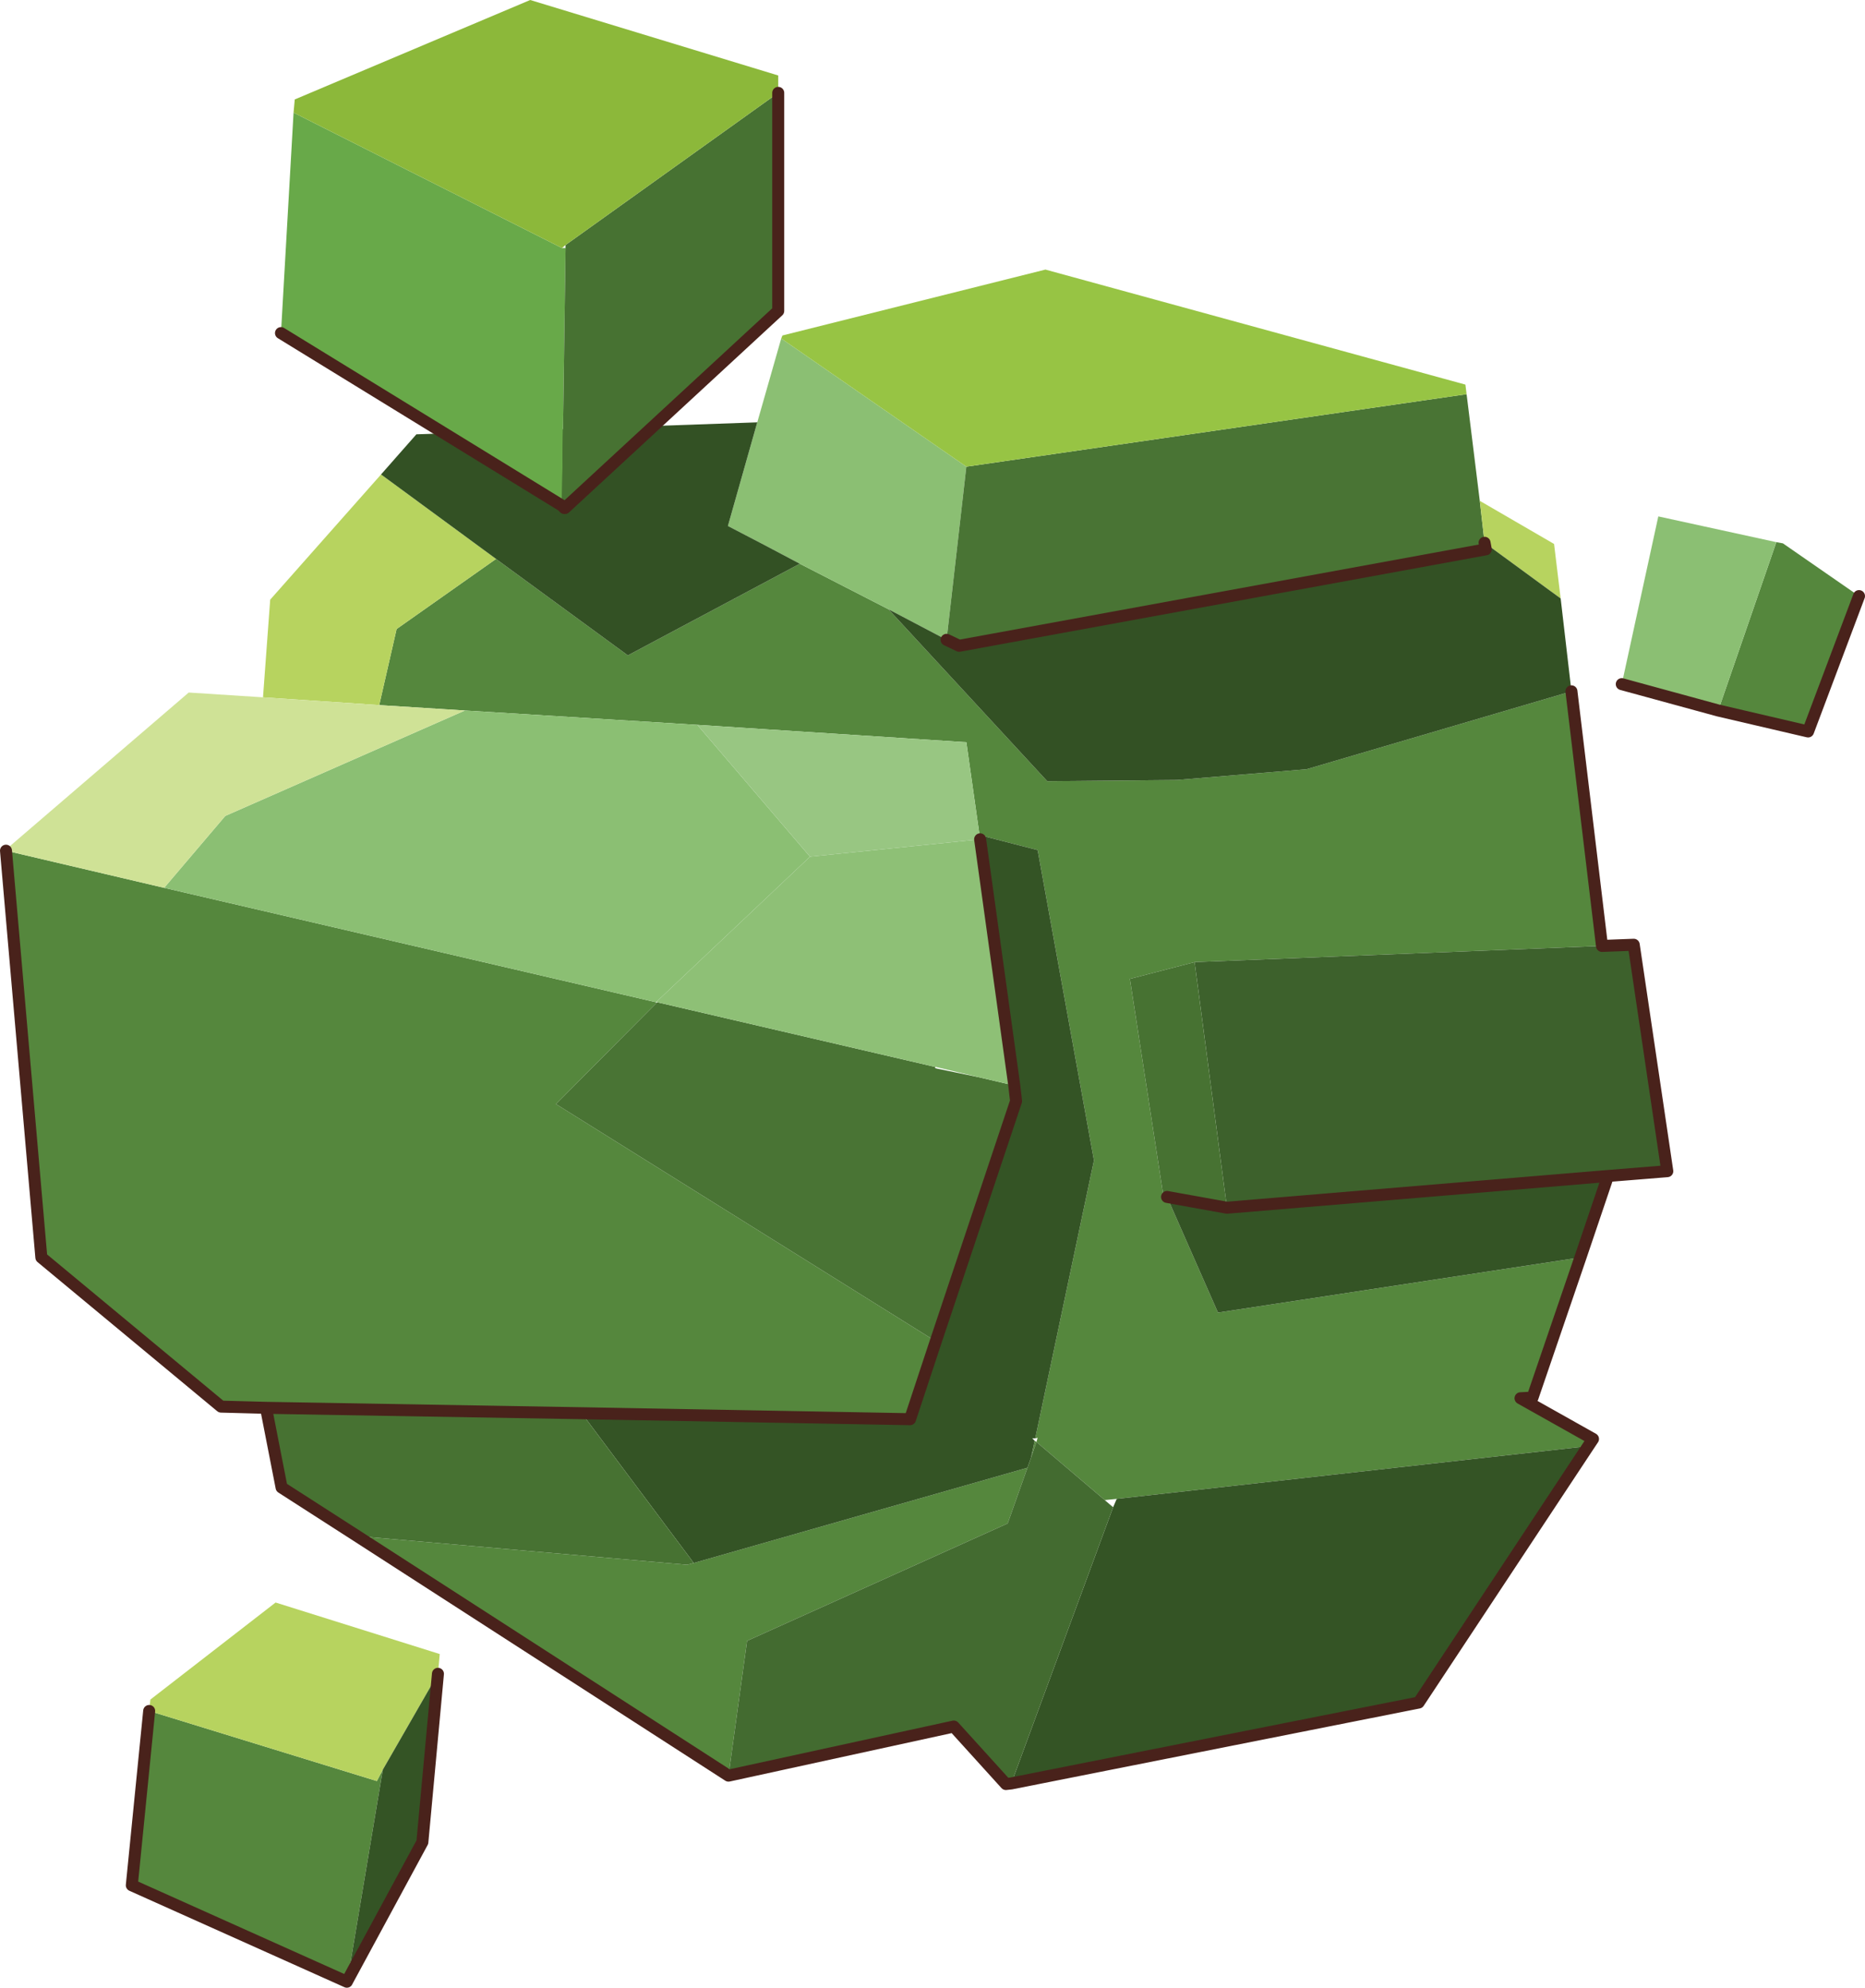
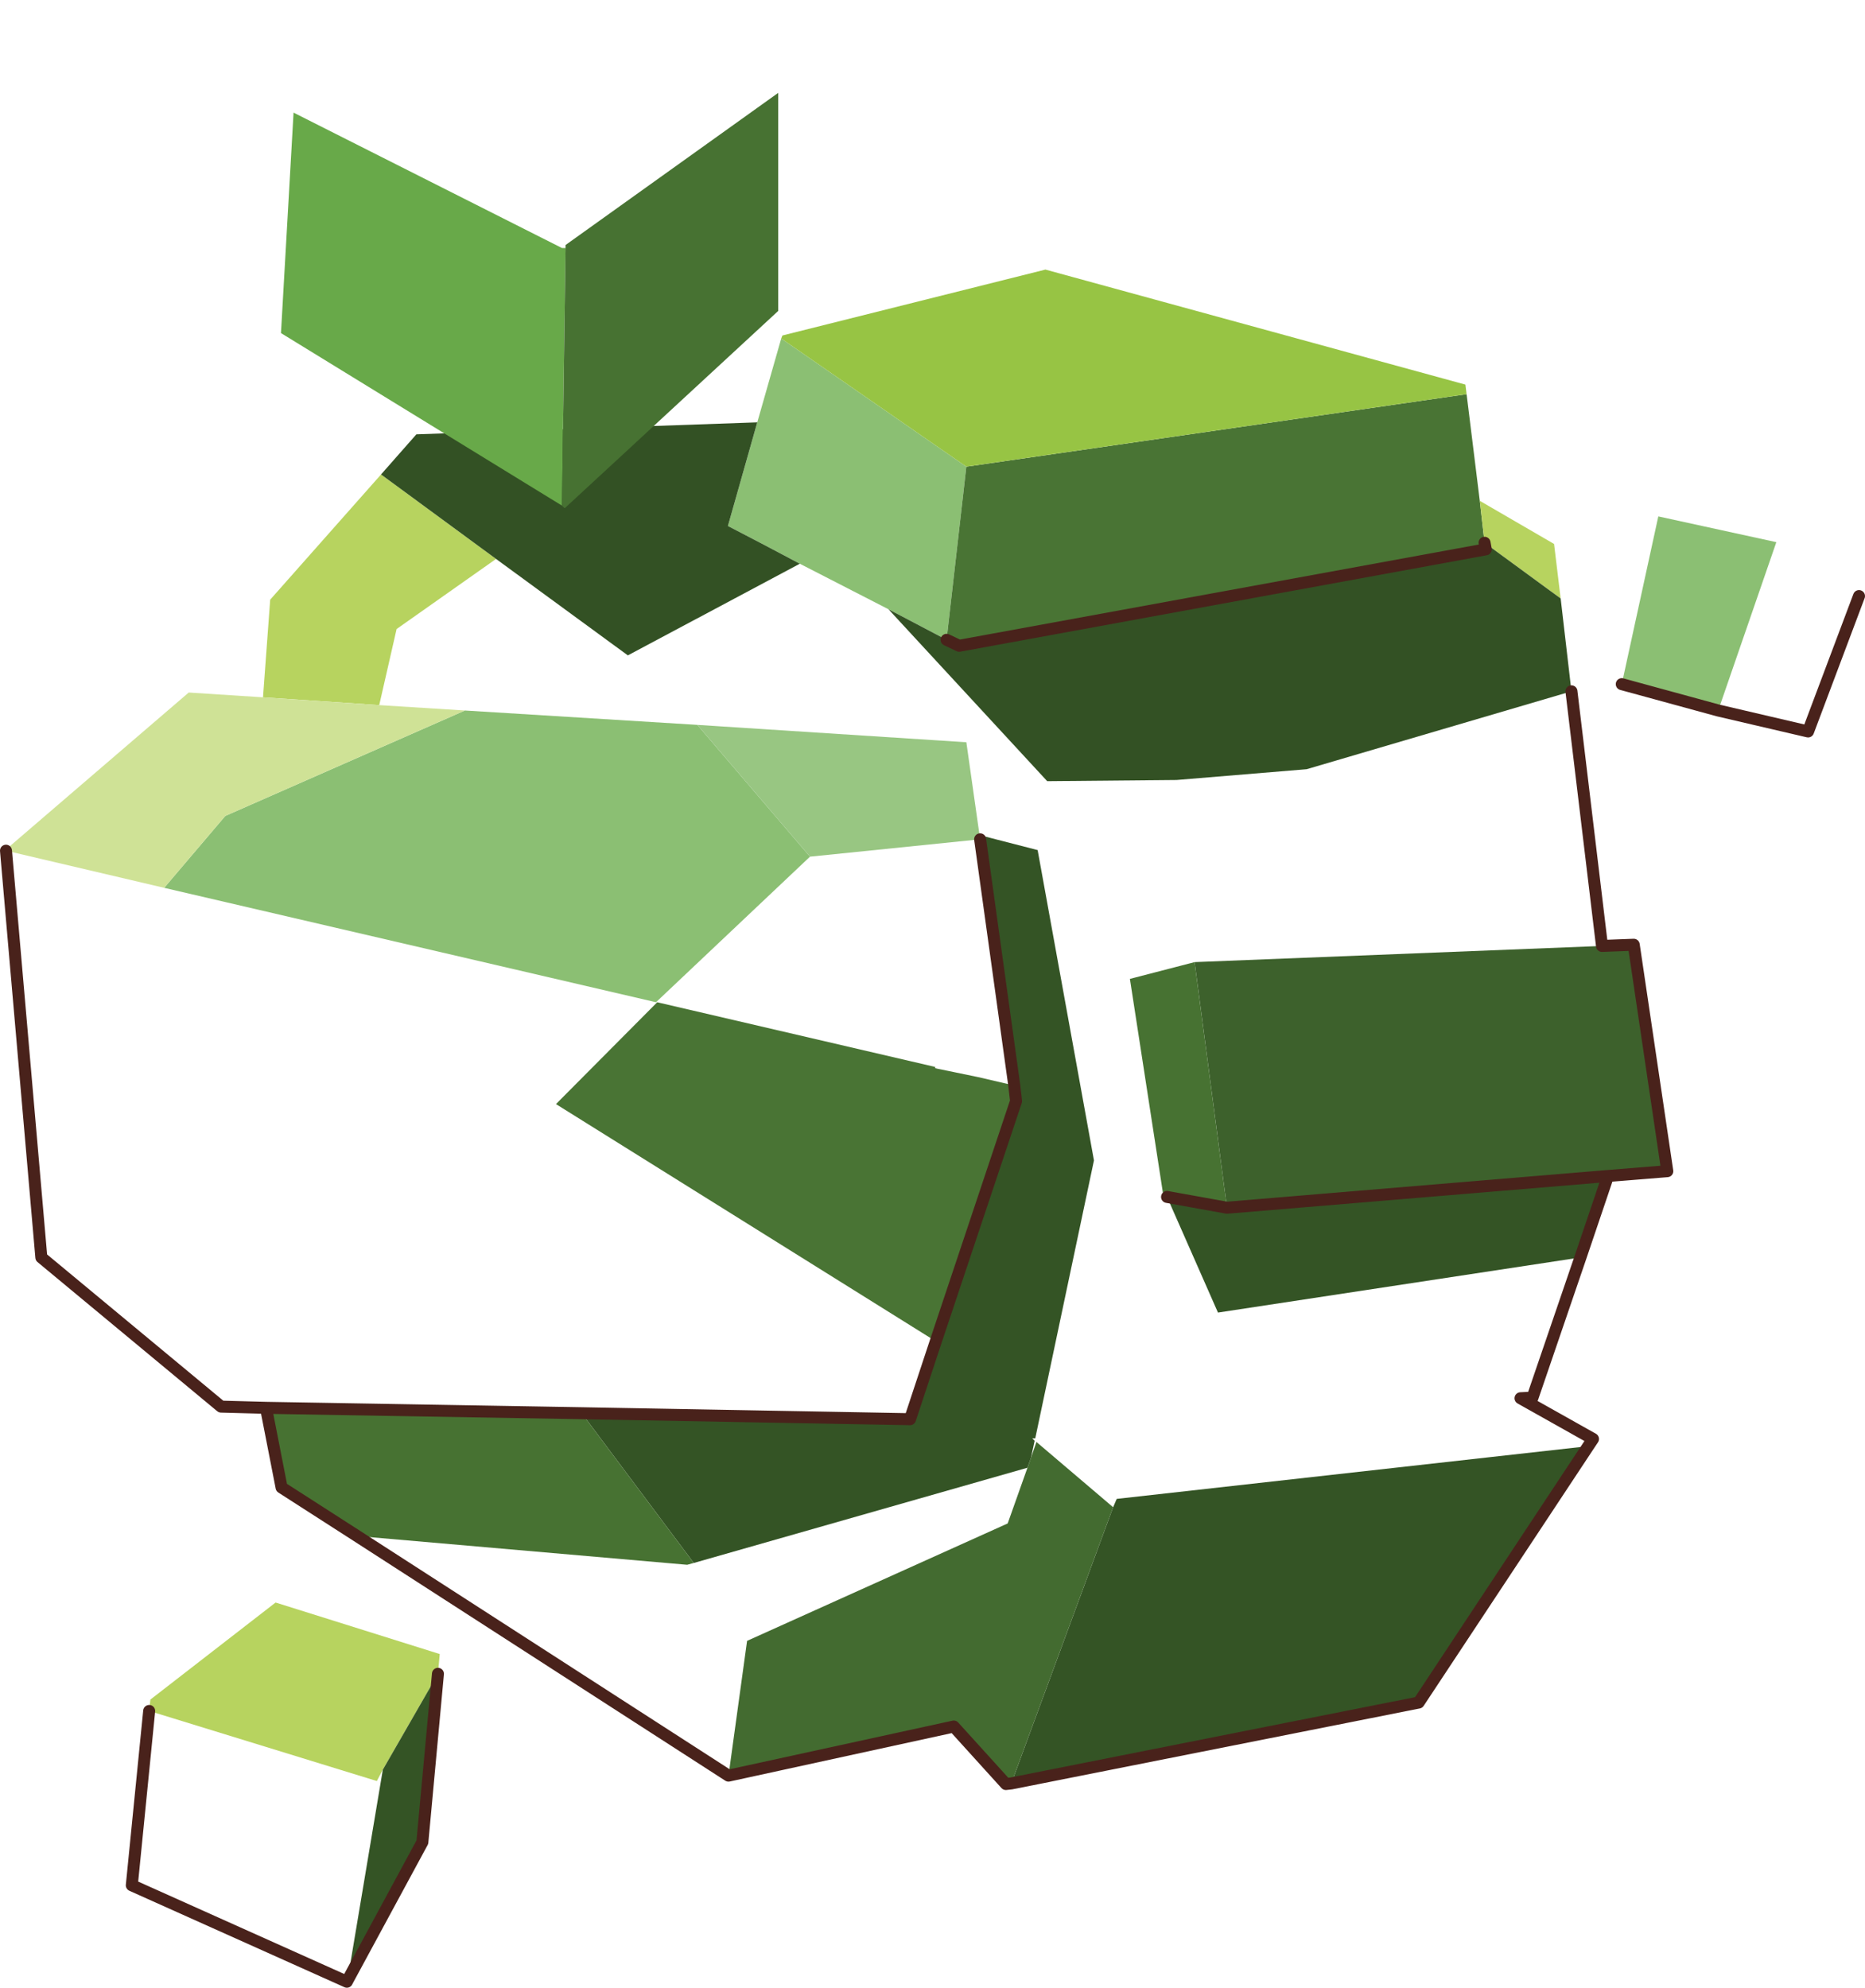
<svg xmlns="http://www.w3.org/2000/svg" xmlns:xlink="http://www.w3.org/1999/xlink" width="155.65px" height="165.9px">
  <g transform="matrix(1, 0, 0, 1, -202.25, -119.8)">
    <use xlink:href="#object-0" width="155.65" height="165.9" transform="matrix(1, 0, 0, 1, 202.25, 119.8)" />
  </g>
  <defs>
    <g transform="matrix(1, 0, 0, 1, -202.25, -119.8)" id="object-0">
-       <path fill-rule="evenodd" fill="#55873d" stroke="none" d="M350.5 165.05L351.05 165.15L357.4 169.55L353.15 180.85L345.65 179.1L350.5 165.05M333.4 177.5L335.95 198.75L301.95 200.1L296.55 201.5L299.35 219.65L299.65 219.7L303.9 229.35L334.15 224.75L330.15 236.45L329.15 236.5L335.2 239.9L334.8 240.5L295.45 244.9L294.45 245L288.75 240.15L288.85 239.8L288.65 239.85L293.55 216.65L288.85 190.75L284 189.5L282.9 181.75L260.45 180.3L241.05 179.1L233.9 178.65L235.35 172.3L243.65 166.45L254.65 174.5L269 166.85L276.4 170.65L289.65 185L300.45 184.9L311.3 184L333.4 177.5M263.05 268L232.05 248L259.6 250.4L260.15 250.25L288 242.3L286.35 246.95L264.6 256.75L263.05 268M224.45 237.3L220.7 237.2L205.7 224.75L202.75 190.8L215.95 193.9L257 203.45L257.05 203.5L248.65 211.95L280.35 231.75L278.2 238.25L250.8 237.75L224.45 237.3M288.3 241.45L288.6 240.05L288.75 240.15L288.3 241.45M214.7 262.6L233.7 268.45L234.2 267.5L231.25 285.1L231.2 285.2L213.25 277.15L214.7 262.6" />
      <path fill-rule="evenodd" fill="#8bbf73" stroke="none" d="M345.65 179.1L337.6 176.9L340.65 162.9L350.5 165.05L345.65 179.1M265.45 155.05L267.45 148.05L282.9 158.75L281.25 173.2L276.4 170.65L269 166.85Q266 165.25 263 163.7L265.45 155.05M215.95 193.9L221.05 187.9L241.05 179.1L260.45 180.3L269.85 191.3L257.05 203.4L257 203.45L215.95 193.9" />
      <path fill-rule="evenodd" fill="#497434" stroke="none" d="M324.65 152.7L325.75 161.6L326.15 165.1L326.25 165.65L282.3 173.7L281.25 173.2L282.9 158.75L324.65 152.7M286.9 210.4L287.05 211.7L280.35 231.75L248.65 211.95L257.05 203.5L257.1 203.45L280.3 208.85L280.3 208.95L280.5 209L283.9 209.7L286.9 210.4" />
      <path fill-rule="evenodd" fill="#b7d35f" stroke="none" d="M325.75 161.6L331.95 165.2L332.5 169.75L326.15 165.1L325.75 161.6M224.2 178L224.8 169.85L234.05 159.4L243.65 166.45L235.35 172.3L233.9 178.65L224.2 178M234.2 267.5L233.7 268.45L214.7 262.6L214.8 261.65L225.25 253.55L238.95 257.85L238.8 259.5L234.2 267.5" />
      <path fill-rule="evenodd" fill="#335124" stroke="none" d="M332.5 169.75L333.4 177.5L311.3 184L300.45 184.9L289.65 185L276.4 170.65L281.25 173.2L282.3 173.7L326.25 165.65L326.15 165.1L332.5 169.75M234.05 159.4L237 156.05L265.45 155.05L263 163.7Q266 165.25 269 166.85L254.65 174.5L243.65 166.45L234.05 159.4" />
      <path fill-rule="evenodd" fill="#3d612c" stroke="none" d="M335.95 198.75L338.6 198.65L341.4 217.55L336.45 217.95L304.65 220.6L301.95 200.1L335.95 198.75" />
      <path fill-rule="evenodd" fill="#345425" stroke="none" d="M336.45 217.95L334.15 224.75L303.9 229.35L299.65 219.7L304.65 220.6L336.45 217.95M334.8 240.5L320.65 261.9L286.65 268.65L295.15 245.6L295.45 244.9L334.8 240.5M284 189.5L288.85 190.75L293.55 216.65L288.65 239.85L288.4 239.85L288.6 240.05L288.3 241.45L288 242.3L260.15 250.25L250.8 237.75L278.2 238.25L280.35 231.75L287.05 211.7L286.9 210.4L284.05 189.85L284 189.5M234.2 267.5L238.8 259.5L237.5 273.55L231.25 285.1L234.2 267.5" />
      <path fill-rule="evenodd" fill="#436b30" stroke="none" d="M286.65 268.65L286.2 268.7L281.85 263.9L263.05 268L264.6 256.75L286.35 246.95L288 242.3L288.3 241.45L288.75 240.15L294.45 245L295.15 245.6L286.65 268.65" />
      <path fill-rule="evenodd" fill="#477232" stroke="none" d="M232.05 248L225.75 243.95L224.45 237.3L250.8 237.75L260.15 250.25L259.6 250.4L232.05 248M299.65 219.7L299.35 219.65L296.55 201.5L301.95 200.1L304.65 220.6L299.65 219.7" />
      <path fill-rule="evenodd" fill="#cfe296" stroke="none" d="M202.75 190.8L202.75 190.7L218 177.6L224.2 178L233.9 178.65L241.05 179.1L221.05 187.9L215.95 193.9L202.75 190.8" />
      <path fill-rule="evenodd" fill="#97c444" stroke="none" d="M267.45 148.05L267.55 147.8L289.5 142.3L324.55 151.9L324.65 152.7L282.9 158.75L267.45 148.05" />
      <path fill-rule="evenodd" fill="#98c682" stroke="none" d="M269.85 191.3L260.45 180.3L282.9 181.75L284 189.5L284.05 189.85L269.85 191.3" />
-       <path fill-rule="evenodd" fill="#8ec076" stroke="none" d="M269.85 191.3L284.05 189.85L286.9 210.4L283.9 209.7L280.35 208.85L280.3 208.85L257.1 203.45L257.05 203.4L269.85 191.3" />
      <path fill="none" stroke="#49221b" stroke-width="1" stroke-linecap="round" stroke-linejoin="round" d="M357.4 169.55L353.15 180.85L345.65 179.1L337.6 176.9M333.4 177.5L335.95 198.75L338.6 198.65L341.4 217.55L336.45 217.95L334.15 224.75L330.15 236.45L329.15 236.5L335.2 239.9L334.8 240.5L320.65 261.9L286.65 268.65L286.2 268.7L281.85 263.9L263.05 268L232.05 248L225.75 243.95L224.45 237.3L220.7 237.2L205.7 224.75L202.75 190.8M281.25 173.2L282.3 173.7L326.25 165.65L326.15 165.1M284.05 189.85L286.9 210.4L287.05 211.7L280.35 231.75L278.2 238.25L250.8 237.75L224.45 237.3M299.65 219.7L304.65 220.6L336.45 217.95M214.7 262.6L213.25 277.15L231.2 285.2L231.25 285.1L237.5 273.55L238.8 259.5" />
      <path fill-rule="evenodd" fill="#68a949" stroke="none" d="M225.7 147.6L226.75 129.2L249.15 140.5L249.45 140.5L249.15 162L225.7 147.6" />
      <path fill-rule="evenodd" fill="#477232" stroke="none" d="M249.15 162L249.45 140.5L249.45 140.25L267.2 127.55L267.2 145.75L249.4 162.2L249.35 162.2L249.15 162" />
-       <path fill-rule="evenodd" fill="#8cb83a" stroke="none" d="M249.15 140.5L226.75 129.2L226.85 128.1L246.5 119.8L267.2 126.1L267.2 127.55L249.45 140.25L249.15 140.5" />
-       <path fill="none" stroke="#49221b" stroke-width="1" stroke-linecap="round" stroke-linejoin="round" d="M225.7 147.6L249.15 162L249.35 162.2L249.4 162.2L267.2 145.75L267.2 127.55" />
    </g>
  </defs>
</svg>